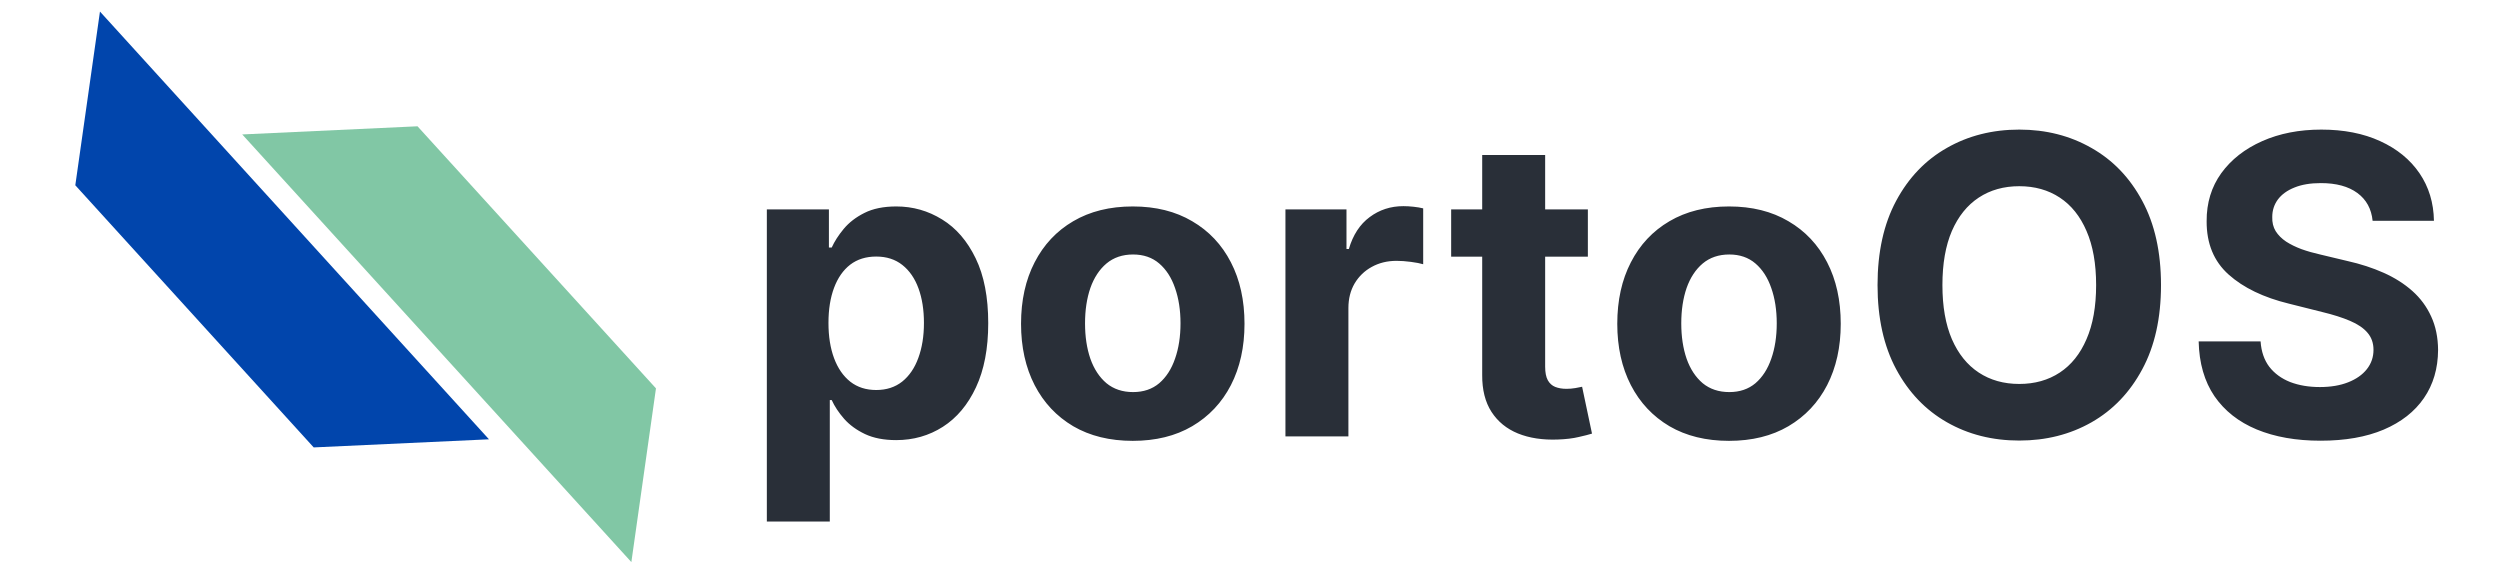
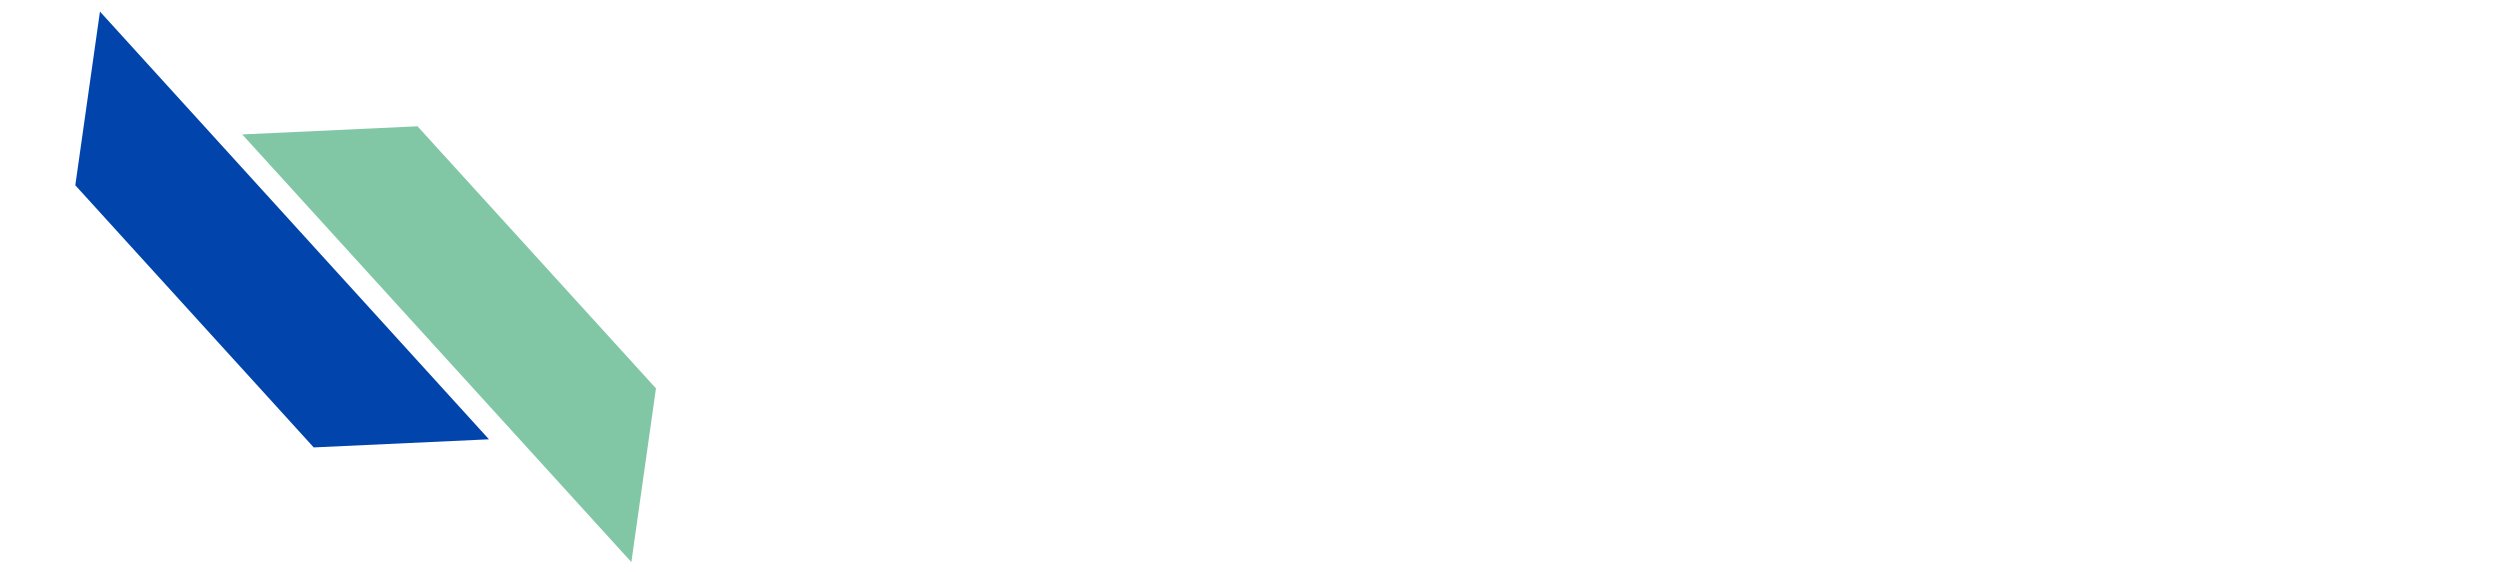
<svg xmlns="http://www.w3.org/2000/svg" width="865" height="198" viewBox="0 0 865 198" fill="none">
-   <path d="M265.326 180.455V72.454H286.803V85.648H287.775C288.729 83.534 290.11 81.386 291.917 79.204C293.758 76.989 296.144 75.148 299.076 73.682C302.042 72.182 305.724 71.432 310.121 71.432C315.849 71.432 321.133 72.932 325.974 75.932C330.815 78.898 334.684 83.381 337.582 89.381C340.479 95.347 341.928 102.83 341.928 111.83C341.928 120.591 340.513 127.989 337.684 134.023C334.888 140.023 331.07 144.574 326.229 147.676C321.423 150.744 316.036 152.278 310.07 152.278C305.843 152.278 302.246 151.58 299.281 150.182C296.349 148.784 293.945 147.028 292.07 144.915C290.195 142.767 288.763 140.602 287.775 138.42H287.11V180.455H265.326ZM286.65 111.727C286.65 116.398 287.298 120.472 288.593 123.949C289.888 127.426 291.763 130.136 294.218 132.08C296.673 133.989 299.656 134.943 303.167 134.943C306.712 134.943 309.712 133.972 312.167 132.028C314.621 130.051 316.479 127.324 317.741 123.847C319.036 120.335 319.684 116.295 319.684 111.727C319.684 107.193 319.053 103.205 317.792 99.761C316.531 96.318 314.673 93.625 312.218 91.682C309.763 89.739 306.746 88.767 303.167 88.767C299.621 88.767 296.621 89.704 294.167 91.579C291.746 93.454 289.888 96.114 288.593 99.557C287.298 103 286.65 107.057 286.65 111.727ZM391.94 152.534C383.996 152.534 377.127 150.847 371.332 147.472C365.57 144.062 361.121 139.324 357.985 133.256C354.849 127.153 353.281 120.08 353.281 112.034C353.281 103.92 354.849 96.829 357.985 90.761C361.121 84.659 365.57 79.921 371.332 76.545C377.127 73.136 383.996 71.432 391.94 71.432C399.883 71.432 406.735 73.136 412.496 76.545C418.292 79.921 422.758 84.659 425.894 90.761C429.031 96.829 430.599 103.92 430.599 112.034C430.599 120.08 429.031 127.153 425.894 133.256C422.758 139.324 418.292 144.062 412.496 147.472C406.735 150.847 399.883 152.534 391.94 152.534ZM392.042 135.659C395.656 135.659 398.673 134.636 401.093 132.591C403.513 130.511 405.337 127.682 406.565 124.102C407.826 120.523 408.457 116.449 408.457 111.881C408.457 107.312 407.826 103.239 406.565 99.659C405.337 96.079 403.513 93.25 401.093 91.171C398.673 89.091 395.656 88.051 392.042 88.051C388.394 88.051 385.326 89.091 382.837 91.171C380.383 93.25 378.525 96.079 377.263 99.659C376.036 103.239 375.423 107.312 375.423 111.881C375.423 116.449 376.036 120.523 377.263 124.102C378.525 127.682 380.383 130.511 382.837 132.591C385.326 134.636 388.394 135.659 392.042 135.659ZM444.763 151V72.454H465.883V86.159H466.701C468.133 81.284 470.536 77.602 473.911 75.114C477.286 72.591 481.173 71.329 485.57 71.329C486.661 71.329 487.837 71.398 489.099 71.534C490.36 71.671 491.468 71.858 492.423 72.097V91.426C491.4 91.119 489.985 90.847 488.178 90.608C486.371 90.369 484.718 90.25 483.218 90.25C480.013 90.25 477.15 90.949 474.627 92.347C472.138 93.71 470.161 95.619 468.695 98.074C467.263 100.528 466.548 103.358 466.548 106.562V151H444.763ZM549.401 72.454V88.818H502.1V72.454H549.401ZM512.839 53.636H534.623V126.864C534.623 128.875 534.93 130.443 535.543 131.568C536.157 132.659 537.009 133.426 538.1 133.869C539.225 134.312 540.521 134.534 541.987 134.534C543.009 134.534 544.032 134.449 545.055 134.278C546.077 134.074 546.862 133.92 547.407 133.818L550.833 150.028C549.742 150.369 548.208 150.761 546.231 151.205C544.254 151.682 541.85 151.972 539.021 152.074C533.771 152.278 529.168 151.58 525.214 149.977C521.293 148.375 518.242 145.886 516.06 142.511C513.879 139.136 512.805 134.875 512.839 129.727V53.636ZM598.237 152.534C590.293 152.534 583.424 150.847 577.629 147.472C571.867 144.062 567.418 139.324 564.282 133.256C561.146 127.153 559.577 120.08 559.577 112.034C559.577 103.92 561.146 96.829 564.282 90.761C567.418 84.659 571.867 79.921 577.629 76.545C583.424 73.136 590.293 71.432 598.237 71.432C606.18 71.432 613.032 73.136 618.793 76.545C624.589 79.921 629.055 84.659 632.191 90.761C635.327 96.829 636.896 103.92 636.896 112.034C636.896 120.08 635.327 127.153 632.191 133.256C629.055 139.324 624.589 144.062 618.793 147.472C613.032 150.847 606.18 152.534 598.237 152.534ZM598.339 135.659C601.952 135.659 604.969 134.636 607.39 132.591C609.81 130.511 611.634 127.682 612.862 124.102C614.123 120.523 614.754 116.449 614.754 111.881C614.754 107.312 614.123 103.239 612.862 99.659C611.634 96.079 609.81 93.25 607.39 91.171C604.969 89.091 601.952 88.051 598.339 88.051C594.691 88.051 591.623 89.091 589.134 91.171C586.68 93.25 584.822 96.079 583.56 99.659C582.333 103.239 581.719 107.312 581.719 111.881C581.719 116.449 582.333 120.523 583.56 124.102C584.822 127.682 586.68 130.511 589.134 132.591C591.623 134.636 594.691 135.659 598.339 135.659ZM747.708 98.636C747.708 110.057 745.543 119.773 741.214 127.784C736.918 135.795 731.055 141.915 723.623 146.142C716.225 150.335 707.907 152.432 698.668 152.432C689.362 152.432 681.009 150.318 673.612 146.091C666.214 141.864 660.367 135.744 656.072 127.733C651.776 119.722 649.629 110.023 649.629 98.636C649.629 87.216 651.776 77.5 656.072 69.489C660.367 61.477 666.214 55.375 673.612 51.182C681.009 46.955 689.362 44.841 698.668 44.841C707.907 44.841 716.225 46.955 723.623 51.182C731.055 55.375 736.918 61.477 741.214 69.489C745.543 77.5 747.708 87.216 747.708 98.636ZM725.259 98.636C725.259 91.239 724.151 85 721.935 79.921C719.754 74.841 716.668 70.989 712.68 68.364C708.691 65.739 704.021 64.426 698.668 64.426C693.316 64.426 688.646 65.739 684.657 68.364C680.668 70.989 677.566 74.841 675.35 79.921C673.168 85 672.077 91.239 672.077 98.636C672.077 106.034 673.168 112.273 675.35 117.352C677.566 122.432 680.668 126.284 684.657 128.909C688.646 131.534 693.316 132.847 698.668 132.847C704.021 132.847 708.691 131.534 712.68 128.909C716.668 126.284 719.754 122.432 721.935 117.352C724.151 112.273 725.259 106.034 725.259 98.636ZM820.923 76.392C820.513 72.267 818.758 69.062 815.656 66.778C812.553 64.494 808.343 63.352 803.025 63.352C799.411 63.352 796.36 63.864 793.871 64.886C791.383 65.875 789.474 67.256 788.144 69.028C786.849 70.801 786.201 72.812 786.201 75.062C786.133 76.938 786.525 78.574 787.377 79.972C788.263 81.369 789.474 82.579 791.008 83.602C792.542 84.591 794.315 85.46 796.326 86.21C798.337 86.926 800.485 87.54 802.769 88.051L812.178 90.301C816.746 91.324 820.94 92.688 824.758 94.392C828.576 96.097 831.883 98.193 834.678 100.682C837.474 103.17 839.638 106.102 841.173 109.477C842.741 112.852 843.542 116.722 843.576 121.085C843.542 127.494 841.906 133.051 838.667 137.756C835.462 142.426 830.826 146.057 824.758 148.648C818.724 151.205 811.445 152.483 802.923 152.483C794.468 152.483 787.104 151.188 780.832 148.597C774.593 146.006 769.718 142.17 766.207 137.091C762.729 131.977 760.906 125.653 760.735 118.119H782.161C782.4 121.631 783.406 124.562 785.178 126.915C786.985 129.233 789.388 130.989 792.388 132.182C795.423 133.341 798.849 133.92 802.667 133.92C806.417 133.92 809.673 133.375 812.434 132.284C815.229 131.193 817.394 129.676 818.928 127.733C820.462 125.79 821.229 123.557 821.229 121.034C821.229 118.682 820.531 116.705 819.133 115.102C817.769 113.5 815.758 112.136 813.099 111.011C810.474 109.886 807.252 108.864 803.434 107.943L792.031 105.08C783.201 102.932 776.229 99.574 771.116 95.006C766.002 90.438 763.462 84.284 763.496 76.545C763.462 70.204 765.15 64.665 768.559 59.926C772.002 55.188 776.724 51.489 782.724 48.83C788.724 46.17 795.542 44.841 803.178 44.841C810.951 44.841 817.735 46.17 823.531 48.83C829.36 51.489 833.894 55.188 837.133 59.926C840.371 64.665 842.042 70.153 842.144 76.392H820.923Z" fill="#292F38" />
  <path d="M218.45 194.483L83.814 46.515L144.456 43.696L226.965 134.376L218.45 194.483Z" fill="#81C7A5" />
  <path d="M34.586 4L169.184 152.002L108.542 154.805L26.056 64.104L34.586 4Z" fill="#0145AC" />
</svg>